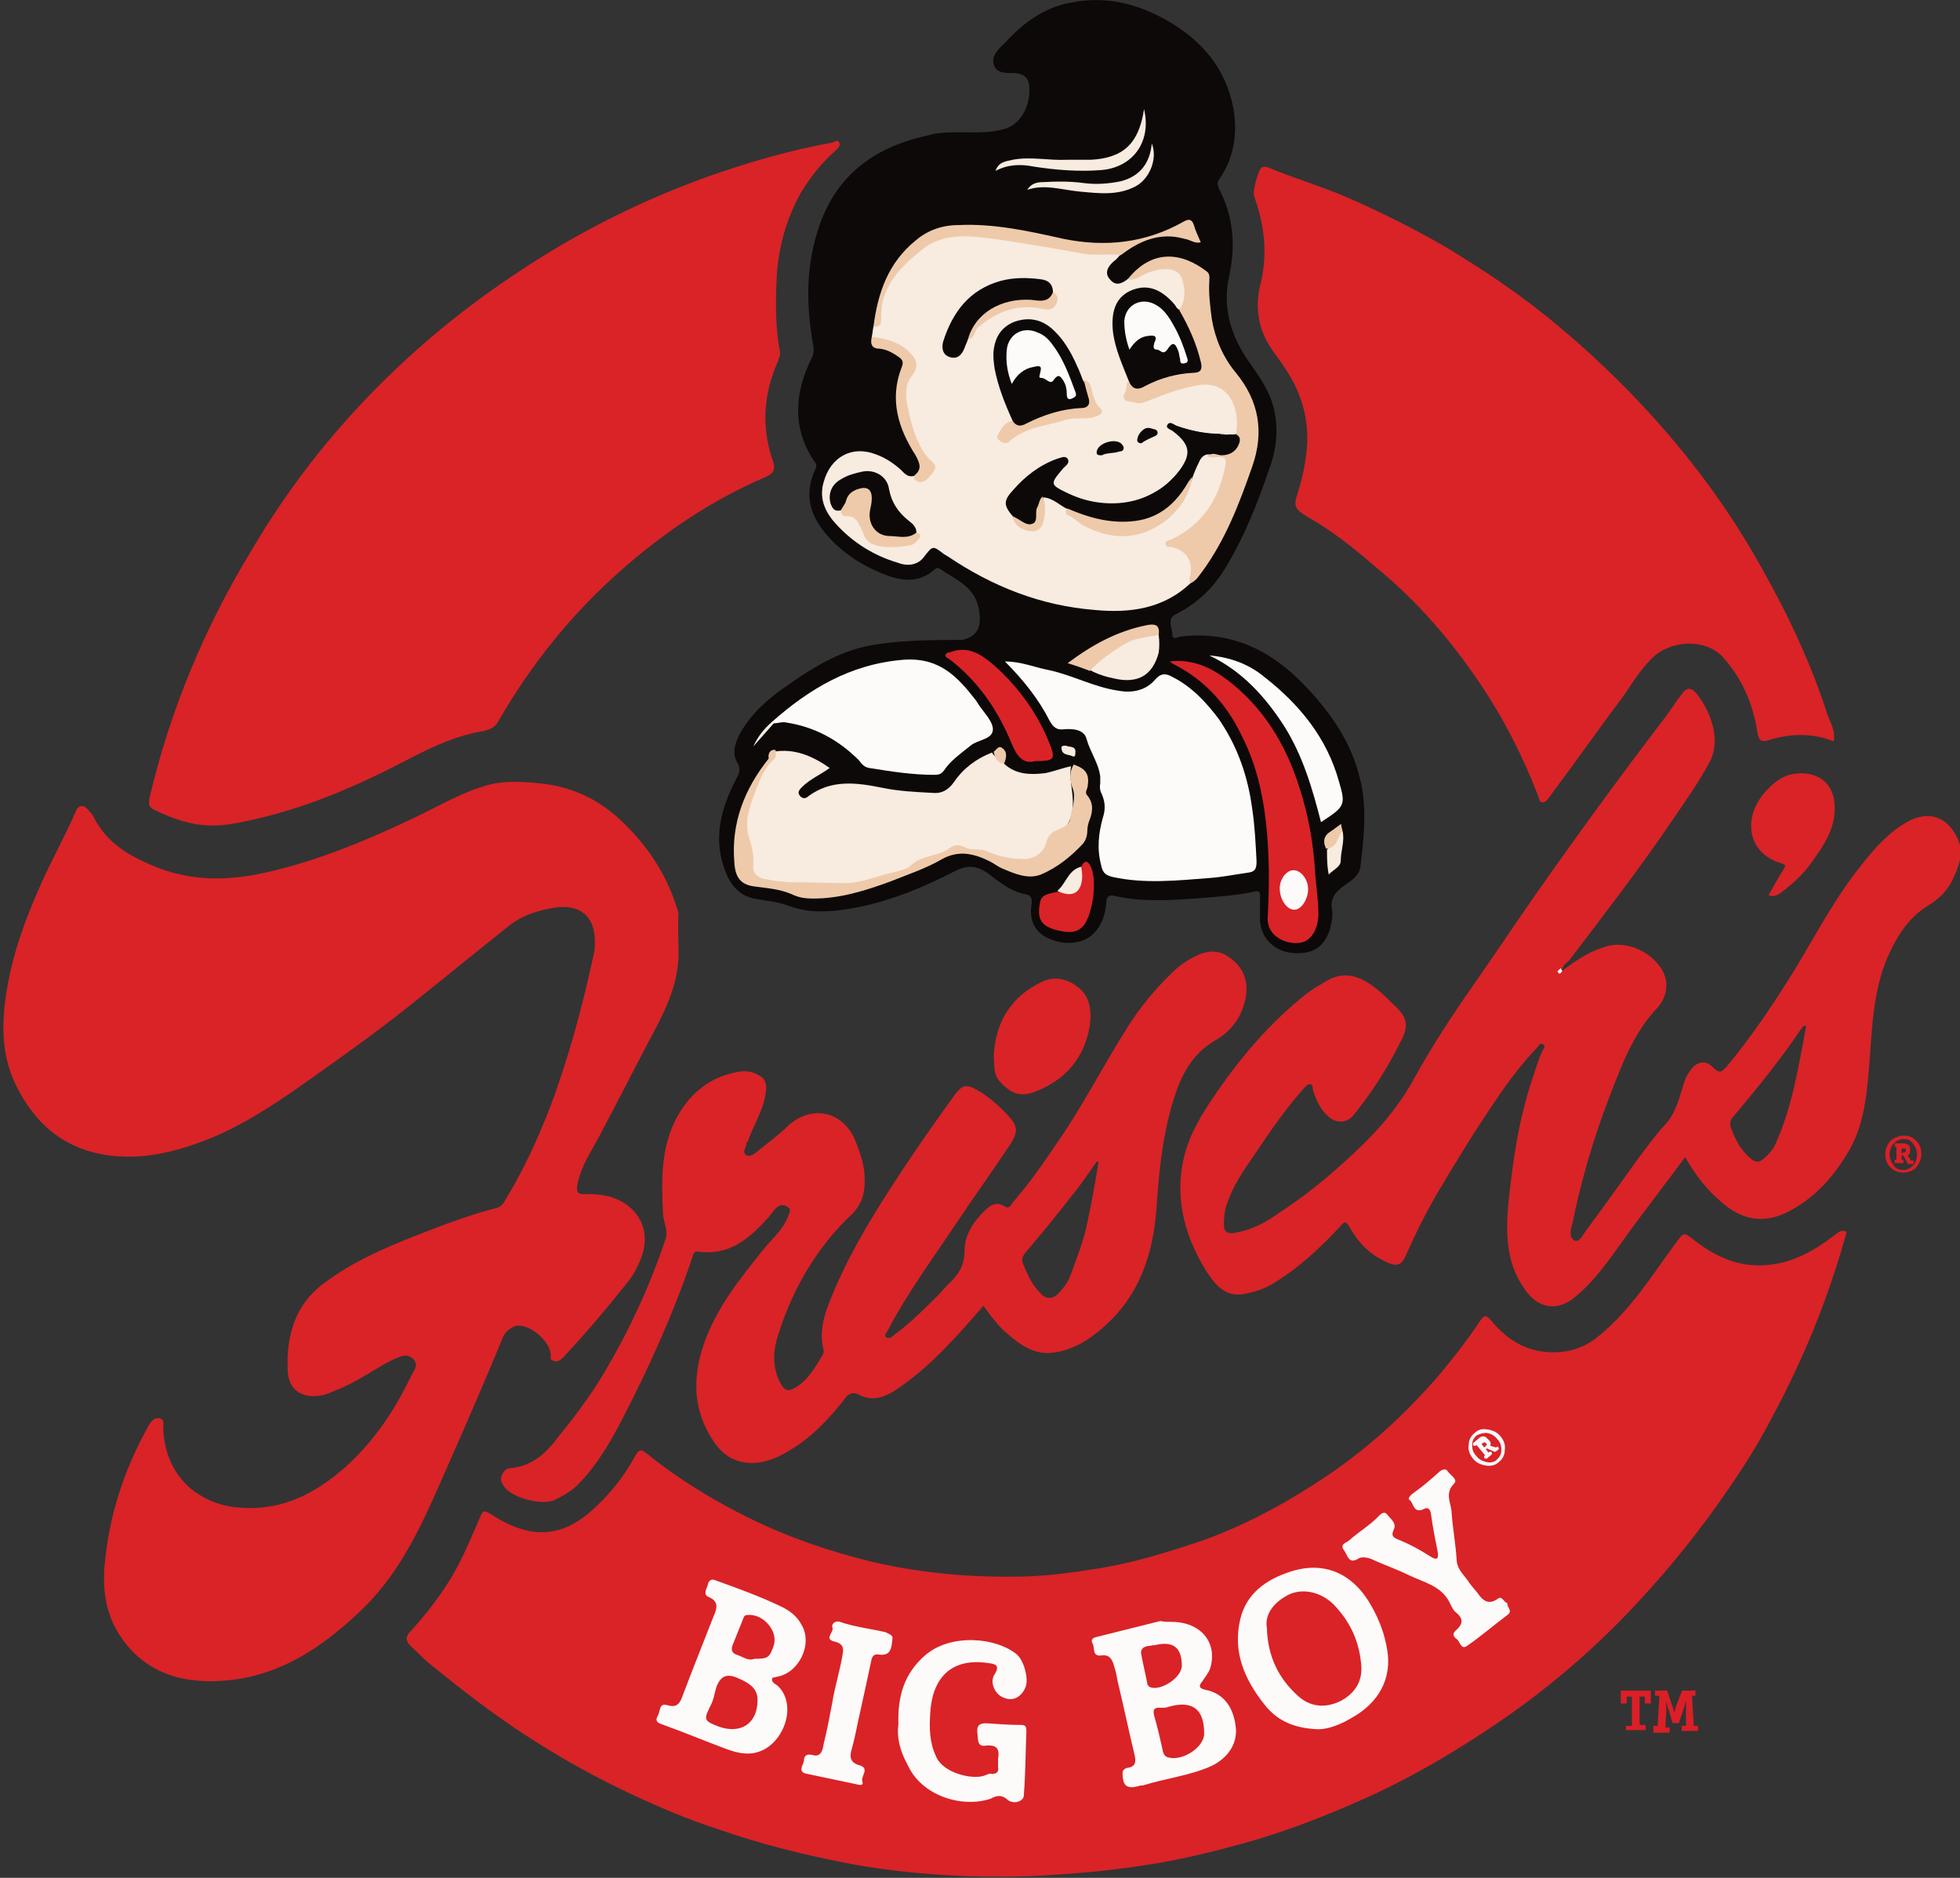
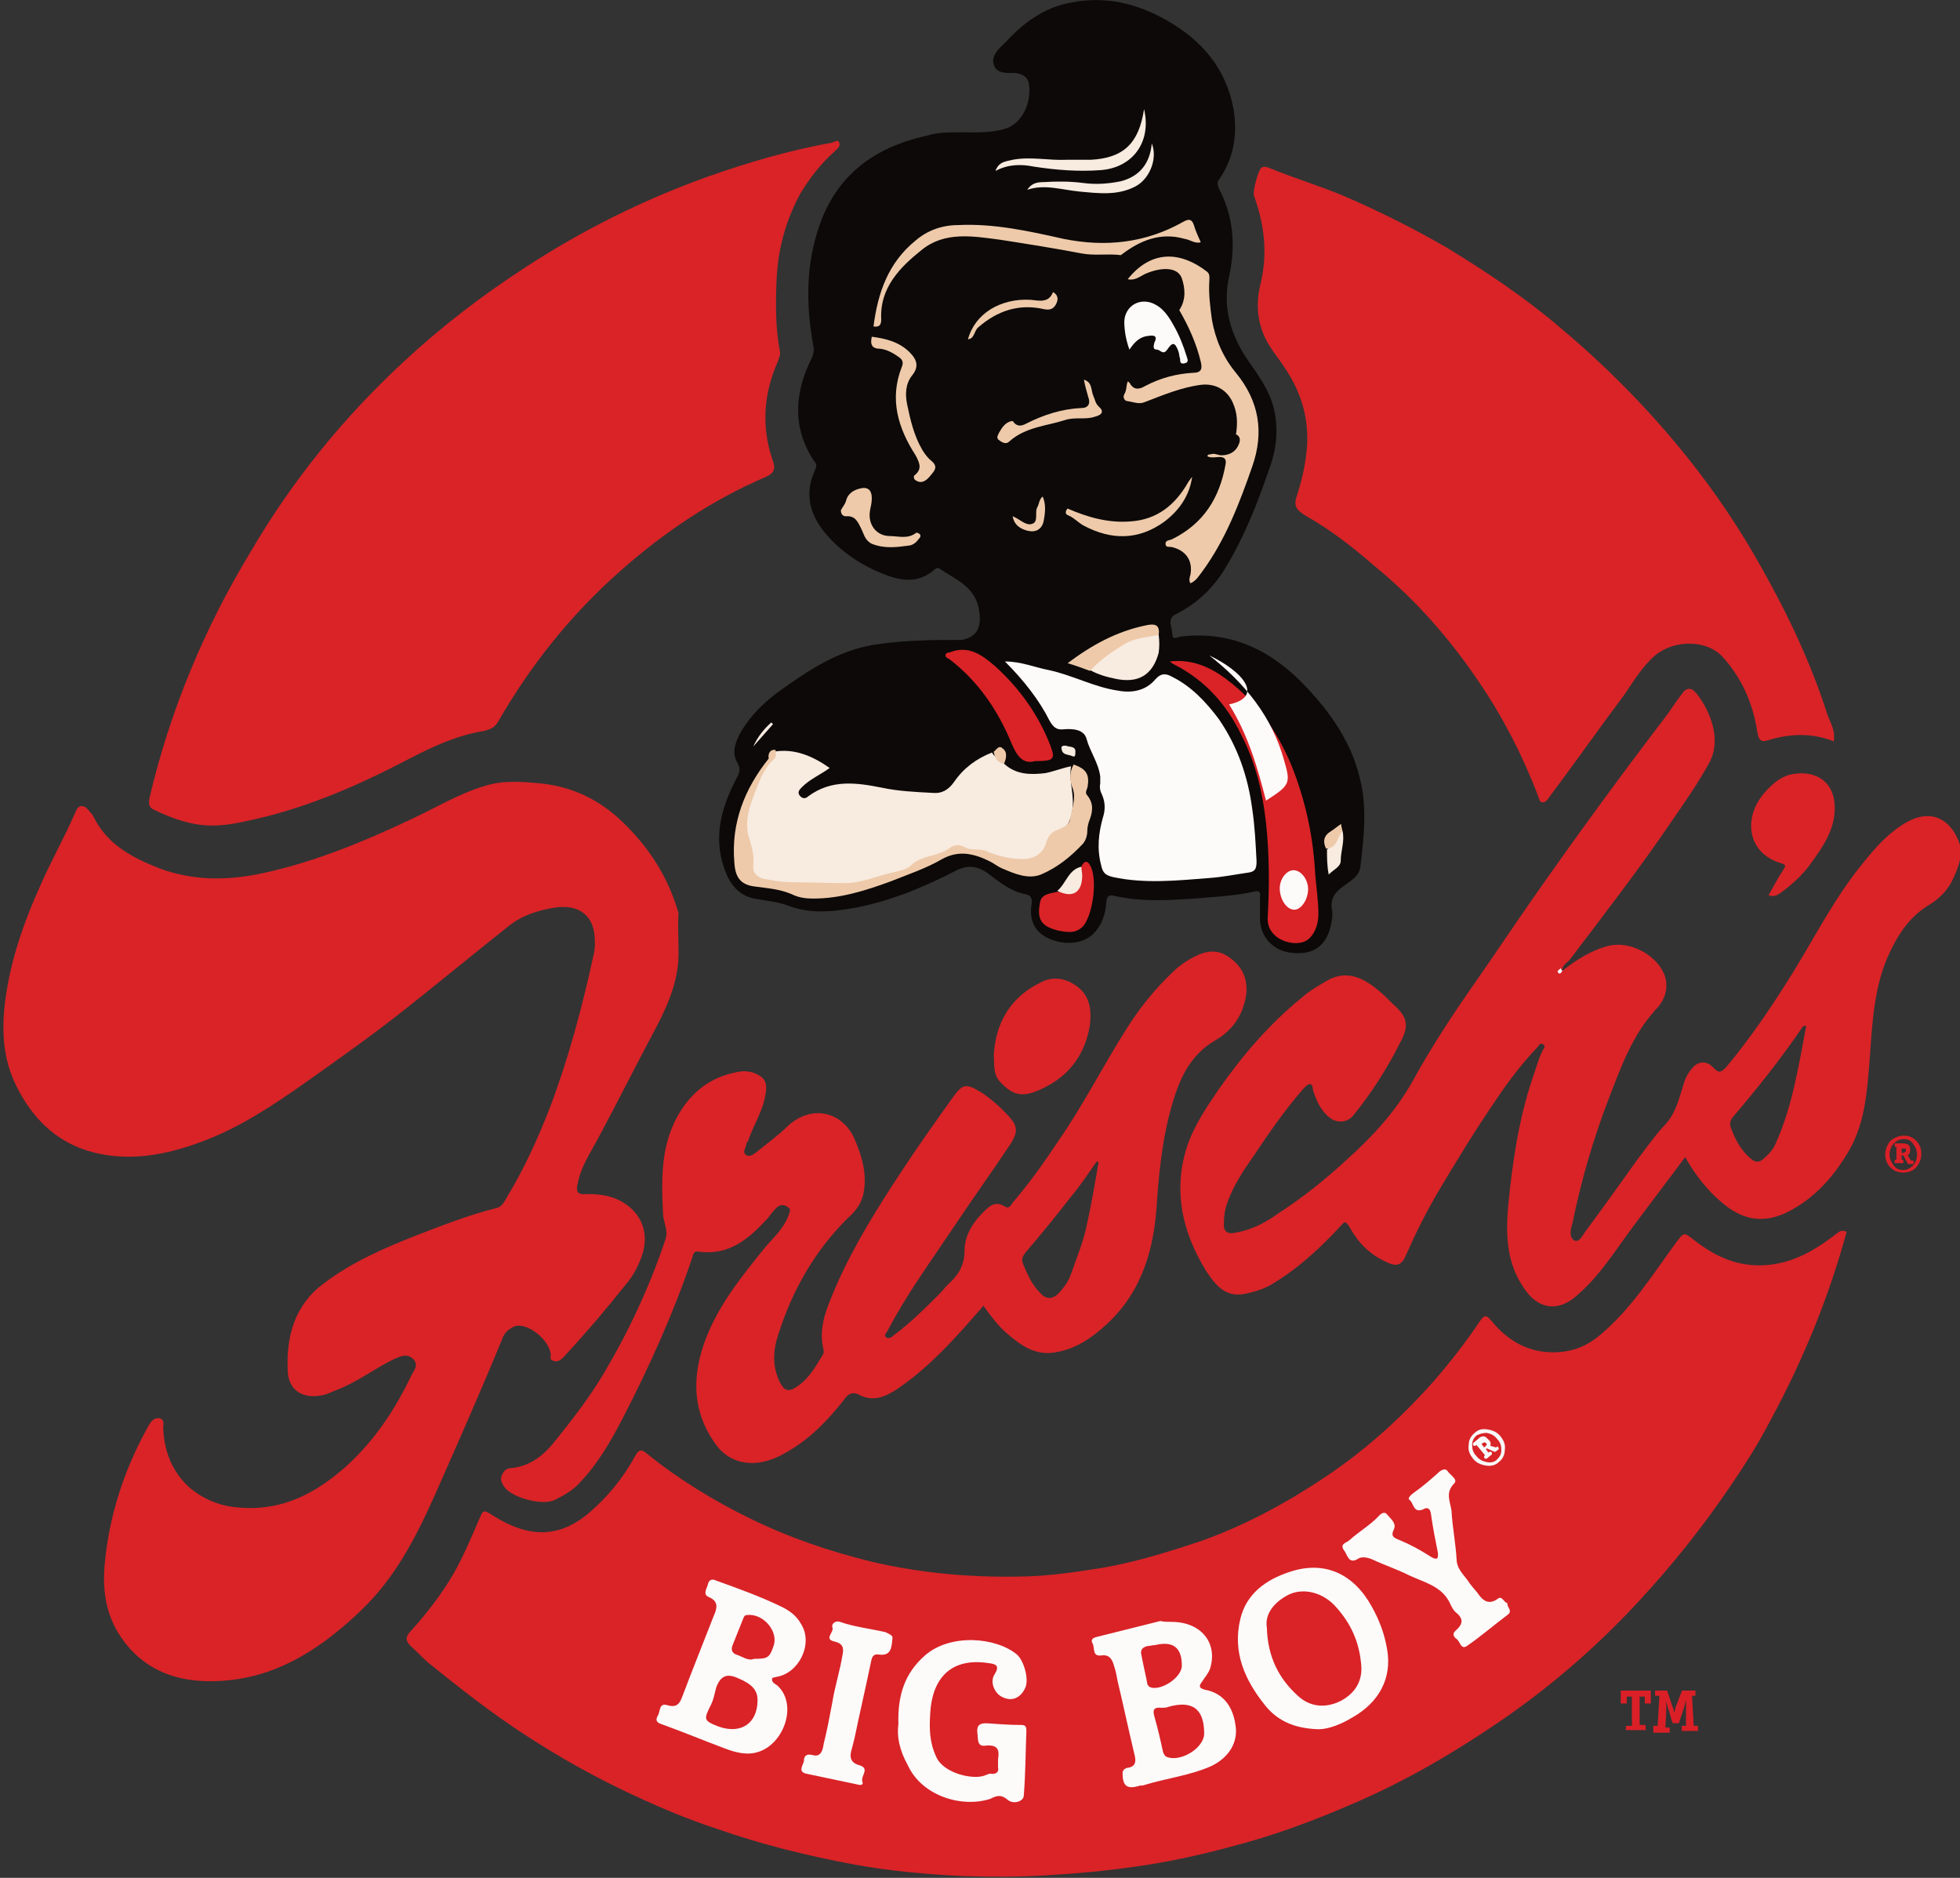
<svg xmlns="http://www.w3.org/2000/svg" version="1.1" id="Layer_1" x="0px" y="0px" width="228.2px" height="218.6px" viewBox="0 0 228.2 218.6" enable-background="new 0 0 228.2 218.6" xml:space="preserve">
  <rect x="0" y="0" width="228.2" height="218.6" fill="#333333" stroke="none" />
  <path fill-rule="evenodd" clip-rule="evenodd" fill="#D92327" d="M215,143.4c-2.1,7.7-5.1,15-8.9,22c-1.4,2.7-3,5.2-4.7,7.7  c-3.2,4.7-6.7,9.1-10.6,13.3c-4.8,5.2-10.1,9.8-15.9,13.8c-5.4,3.7-11,7-17,9.6c-4.8,2.1-9.6,3.9-14.7,5.2c-3.7,1-7.4,1.8-11.1,2.3  c-3.4,0.5-6.8,0.8-10.2,1c-3.2,0.2-6.4,0.2-9.6,0.1c-4.4-0.2-8.8-0.6-13.1-1.4c-5.3-1-10.6-2.3-15.7-4.1c-3.4-1.1-6.7-2.5-9.9-4  c-4.3-2-8.4-4.3-12.4-6.9c-4-2.6-7.7-5.5-11.4-8.5c-0.7-0.6-1.3-1.3-2-1.9c-0.6-0.6-0.6-1.1,0-1.7c1.9-2.1,3.6-4.3,5-6.7  c1.2-2.1,2.1-4.3,3.1-6.6c0.3-0.7,0.4-0.9,1.3-0.3c2.2,1.4,4.7,2.5,7.4,1.9c1.5-0.3,2.8-1.1,4-2.1c2.2-1.9,4-4.1,5.4-6.7  c0.4-0.7,0.7-0.7,1.3-0.2c3.7,3,7.8,5.5,12.1,7.6c4.5,2.2,9.2,3.8,14.1,5c6,1.4,12.1,1.9,18.3,1.7c2.4-0.1,4.8-0.4,7.3-0.8  c4.3-0.6,8.5-1.9,12.7-3.3c5.1-1.8,9.9-4.4,14.4-7.4c4.8-3.2,9-7,12.8-11.3c1.9-2.2,3.7-4.5,5.3-6.9c0.5-0.7,0.7-0.8,1.3-0.1  c2,2.5,4.6,3.9,7.8,3.7c1.9-0.1,3.5-0.8,4.9-2c3.6-3,6.1-7,8.8-10.7c1-1.3,0.9-1.3,2.2-0.3c2.2,1.7,4.6,2.9,7.5,2.9  c3.4,0,6.2-1.5,8.9-3.6C214.1,143.4,214.4,143.1,215,143.4z" />
  <path fill-rule="evenodd" clip-rule="evenodd" fill="#D92327" d="M79,110.6c0.1,3.2-1.1,6.1-2.5,8.8c-2.3,4.3-4.5,8.7-6.8,13  c-0.9,1.7-2,3.3-2.4,5.2c-0.3,1.2-0.1,1.5,1.1,1.4c1.5,0,2.9,0.2,4.2,1c2.4,1.5,3.1,4.1,1.9,6.8c-0.4,1-1,2-1.7,2.8  c-2.3,2.9-4.7,5.7-7.2,8.4c-0.4,0.4-0.8,0.6-1.2,0.4c-0.5-0.1-0.2-0.6-0.3-0.9c-0.3-1.7-2.8-3.6-4.2-3.1c-0.7,0.3-1.2,0.8-1.4,1.4  c-2.5,6.1-5.2,12.2-7.9,18.3c-2.2,4.9-4.6,9.6-8.6,13.4c-4.4,4.2-9.3,7.5-15.4,8.1c-4.9,0.5-9.5-0.6-12.5-5  c-1.8-2.6-2.2-5.6-1.9-8.6c0.5-5.5,2.2-10.7,4.8-15.5c0.1-0.2,0.3-0.5,0.4-0.7c0.3-0.5,0.7-0.8,1.2-0.7c0.6,0.2,0.4,0.7,0.4,1.1  c0.1,2.7,1,5.1,3.1,7c1.7,1.4,3.7,2.2,5.9,2.3c4.9,0.4,8.8-1.7,12.3-4.8c3.3-3,5.7-6.6,7.6-10.6c0.3-0.6,0.9-1.2,0.2-1.9  c-0.7-0.7-1.5-0.3-2.2,0c-2.3,1.1-4.3,2.7-6.7,3.6c-0.5,0.2-1.1,0.5-1.6,0.6c-2.3,0.5-4-0.5-4.1-2.8c-0.2-4,0.8-7.7,4.2-10.2  c3.3-2.5,7-4.1,10.8-5.6c3.1-1.2,6.2-2.4,9.4-3.2c0.6-0.2,0.8-0.7,1.1-1.2c2-3.3,3.6-6.8,5-10.4c2.2-5.8,3.8-11.8,5.1-17.8  c0.2-0.8,0.2-1.7,0.1-2.5c-0.3-2.2-1.8-3.3-4.2-3.1c-2.2,0.3-4.2,0.9-5.9,2.3c-3.9,3.1-7.8,6.3-11.7,9.4c-3.9,3.1-8,6-12.1,8.9  c-3.7,2.6-7.5,5.1-11.8,6.7c-3.5,1.3-7.1,2.1-10.8,1.6c-5.3-0.7-8.8-3.8-11-8.5c-1.6-3.5-1.5-7.2-0.9-10.8c0.7-4.2,2.1-8.1,3.8-11.9  c1.3-3,2.9-5.8,4.2-8.8c0.3-0.8,0.9-0.9,1.5-0.2c0.2,0.3,0.5,0.5,0.6,0.8c1.6,3.2,4.4,4.7,7.7,6c4.1,1.5,8.1,1.4,12.2,0.5  c5.9-1.3,11.5-3.6,17-6.2c2.8-1.3,5.6-3,8.6-3.9c2.2-0.7,4.4-0.5,6.6-0.3c3.7,0.4,6.8,1.9,9.5,4.5c3.1,3,5.3,6.4,6.5,10.6  C78.9,107.7,79,109.1,79,110.6z" />
  <path fill-rule="evenodd" clip-rule="evenodd" fill="#D92327" d="M24.7,96.1c-2.4,0-4.6-0.8-6.7-1.8c-0.7-0.3-0.7-0.7-0.6-1.4  c2.4-10.2,6.4-19.8,11.8-28.7C34,56,39.9,48.7,46.9,42.2c4.4-4.1,9.2-7.8,14.3-11.1c6.6-4.3,13.6-7.8,21.1-10.5  c4.8-1.7,9.6-3.1,14.6-4c0.3-0.1,0.7-0.4,0.8,0c0.2,0.4-0.2,0.7-0.5,1c-1.6,1.4-2.9,3.1-4,4.9c-1.8,3.3-2.7,6.8-2.8,10.5  c-0.1,2.6-0.1,5.3,0.4,7.9c0.1,0.4-0.1,0.7-0.2,1.1c-1.7,3.8-2,7.7-0.6,11.7c0.3,0.9,0.1,1.4-0.8,1.8c-6.3,2.7-11.8,6.4-16.9,10.9  C66.5,71.5,61.8,77.4,58,84c-0.4,0.7-0.9,0.9-1.7,1.1c-3.1,0.5-5.9,1.8-8.6,3.2c-6.1,3.2-12.3,5.9-19.1,7.3  C27.3,95.9,26,96.1,24.7,96.1z" />
  <path fill-rule="evenodd" clip-rule="evenodd" fill="#D92327" d="M213.5,86.3c-2.5-1-5-0.9-7.4-0.2c-0.9,0.3-1.3,0.3-1.5-0.9  c-0.5-3.3-1.8-6.3-4.1-8.8c-1.8-1.9-5.5-2-7.8-0.1c-1.5,1.3-2.5,3-3.6,4.6c-3,4-5.8,8-8.8,12c-0.2,0.3-0.4,0.5-0.7,0.5  c-0.4,0-0.4-0.5-0.5-0.7c-1.8-4.7-4.1-9.2-6.9-13.3c-3.3-4.9-7.2-9.4-11.8-13.2c-2.2-1.9-4.5-3.8-7.1-5.4c-0.6-0.4-1.3-0.7-1.9-1.2  c-0.5-0.4-0.7-0.8-0.5-1.6c0.7-2.1,1.2-4.3,1.3-6.5c0.1-3.3-0.9-6.2-2.7-8.8c-0.5-0.8-1.1-1.5-1.6-2.3c-1.5-2.3-1.8-4.9-1.1-7.5  c0.8-3.5,0.4-6.8-0.8-10.1c-0.2-0.4,0.5-3.1,0.9-3.3c0.4-0.2,0.7,0,1,0.1c2.7,1.1,5.6,2,8.3,3.1c4.2,1.8,8.2,3.8,12.2,6.1  c4.6,2.8,9.1,5.8,13.2,9.3c5.5,4.6,10.5,9.7,14.9,15.2c3.2,4,6.1,8.3,8.6,12.8c3.1,5.5,5.8,11.2,7.7,17.2  C213.2,84.3,213.7,85.1,213.5,86.3z" />
  <path fill-rule="evenodd" clip-rule="evenodd" fill="#0C0908" d="M112.1,15.4c1.5,0,3.2,0.1,4.9-0.4c2.3-0.7,3.1-3.5,2.8-5.2  c-0.1-0.8-0.7-1.2-1.6-1.3c-1,0-2.2,0.1-2.5-1c-0.3-0.9,0.5-1.8,1.2-2.4c2.1-2.3,4.5-4.2,7.8-4.8c4-0.8,7.7,0.1,11.2,2.1  c4,2.3,6.8,5.5,7.7,10.2c0.5,2.9,0.1,5.7-1.6,8.2c-0.3,0.4-0.3,0.6-0.1,1.1c1.7,3.3,2,6.6,1.2,10.3c-0.8,3.6,0.2,6.9,2.3,9.9  c1.2,1.7,2.4,3.4,2.9,5.4c0.6,2.5,0.3,5-0.6,7.3c-1.3,3.8-2.8,7.6-4.9,11.1c-1.4,2.4-3.3,4.3-5.9,5.6c-1.1,0.5-0.4,1.6-0.4,2.4  c0,0.7,0.7,0.2,1,0.2c6-0.7,10.7,1.7,14.7,6c2.8,3,5.1,6.3,6.1,10.4c0.9,3.4,0.5,6.9,0.1,10.3c-0.1,1.2-1.1,1.7-1.9,2.3  c-1,0.7-1.7,1.5-1.4,2.9c0.1,0.7-0.1,1.6-0.3,2.3c-0.7,2.1-2.2,2.9-4.6,2.6c-2-0.3-3.4-1.8-3.5-3.8c0-0.9,0-1.7,0-2.6  c0.1-0.6-0.1-0.9-0.7-0.7c-2.3,0.5-4.6,0.6-6.9,0.8c-3.1,0.2-6.2,0.4-9.3-0.3c-0.7-0.2-1,0.1-1,0.8c-0.1,1.3-0.5,2.6-1.5,3.6  c-1.2,1.2-3.4,1.4-5.3,0.5c-1.5-0.7-2.2-2.1-1.9-3.9c0.1-0.6,0-1.1-0.7-1.2c-1.6-0.3-2.9-1.3-4.2-2.3c-1.3-1-2.5-1.2-4-0.4  c-3.9,2-8,3.7-12.4,4.4c-2.4,0.4-4.8,0.5-7.1-0.4c-1.1-0.4-2.2-0.5-3.3-0.7c-1.8-0.2-3-1.1-3.8-2.9c-1.7-4-0.7-7.6,1.1-11.1  c0.4-0.7,0.6-1.2,0.1-2c-0.6-1.1-0.2-2.2,0.3-3.2c1.2-2.2,3-3.9,5-5.3c3.2-2.3,6.5-4.4,10.4-5.1c3-0.5,6.1-0.6,9.2-0.6  c0.4,0,0.9,0,1.3,0c1.8-0.4,2.3-1.5,2-3.4c-0.4-2.8-2.7-3.6-4.6-4.9c-0.3-0.2-0.4,0-0.6,0.1c-1.9,1.7-4,1.3-6,0.5  c-2.5-1-4.8-2.5-6.6-4.6c-1.9-2.2-2.6-4.7-1.3-7.5c0.2-0.4,0.2-0.7-0.1-1c-2.6-3.9-2.3-8-0.3-12c0.2-0.5,0.3-0.8,0.2-1.4  c-0.8-4.4-0.9-8.8,0.4-13.1c1.9-6.5,6.4-10,12.8-11.4C109.1,15.4,110.5,15.4,112.1,15.4z" />
  <path fill-rule="evenodd" clip-rule="evenodd" fill="#D92327" d="M115.7,122.9c0.2-3.9,2-6.9,5.6-8.6c1.4-0.7,2.9-0.4,4.2,0.6  c1.4,1.1,1.6,2.7,1.4,4.4c-0.5,3.2-2.2,5.7-5.1,7.2c-2.5,1.3-3.7,1.2-5.3-0.5C115.6,125.1,115.8,124,115.7,122.9z" />
  <path fill-rule="evenodd" clip-rule="evenodd" fill="#D92327" d="M205.9,104.2c0.6-1,1.1-2,1.7-2.9c0.2-0.4,0.5-0.6-0.2-0.8  c-4.1-1.2-4.5-5.5-1.8-8.4c0.9-1,1.9-1.8,3.2-2c2.4-0.4,4.6,0.7,4.8,3.5c0.2,2.9-1.4,5-2.9,7.1c-0.9,1.2-2,2.2-3.2,3.1  C207.1,104.1,206.6,104.5,205.9,104.2z" />
  <path fill-rule="evenodd" clip-rule="evenodd" fill="#FDFAFA" d="M89.9,195.4c-0.1,0.4,0.3,0.6,0.6,0.8c2.4,2.2,0.8,6.7-2.1,7.7  c-1.4,0.5-2.8,0.1-4.1-0.4c-2.4-0.9-4.8-1.9-7.3-2.8c-0.6-0.2-0.7-0.5-0.4-1c0.3-0.5,0.1-1.5,1.1-1.2c1,0.3,1.4-0.1,1.7-0.9  c1.2-3.2,2.5-6.4,3.7-9.5c0.4-0.9,0.6-1.7-0.6-2.2c-0.7-0.3-0.2-1-0.1-1.4c0.1-0.5,0.4-0.8,1-0.5c2.5,0.9,5,1.8,7.3,2.9  c1.1,0.5,2,1.1,2.6,2.2c1.4,2.3-0.3,5.7-2.9,6.1C90.2,195.3,90,195.2,89.9,195.4z" />
  <path fill-rule="evenodd" clip-rule="evenodd" fill="#FDFAFA" d="M136.4,188.8c3.4,0,5.4,2.4,4.5,5.4c-0.2,0.6-0.6,1-0.9,1.5  c-0.4,0.5-0.5,0.8,0.3,1c2.2,0.4,3.4,2.1,3.6,4.6c0.1,1.8-1,3.4-2.9,4.3c-2.5,1.1-5.2,1.4-7.8,2.2c-0.2,0.1-0.4,0-0.6,0.1  c-1.4,0.4-1.9,0-1.9-1.5c0-0.3,0.2-0.5,0.5-0.6c1-0.1,1.1-0.7,0.9-1.5c-0.7-2.9-1.3-5.8-2-8.7c-0.1-0.6-0.2-1.1-0.4-1.7  c-0.2-0.7-0.5-1.3-1.4-1.2c-1.2,0.2-0.8-0.9-1.1-1.4c-0.3-0.6,0.3-0.7,0.7-0.8c2.4-0.6,4.8-1.2,7.2-1.8  C135.5,188.8,136,188.8,136.4,188.8z" />
  <path fill-rule="evenodd" clip-rule="evenodd" fill="#FDFAFA" d="M153.5,201.3c-3-0.1-4.9-1.1-6.3-2.9c-2.3-2.9-3.7-6.1-2.8-9.9  c0.7-3,3-4.6,5.7-5.5c4.1-1.4,7.5,0.2,9.6,4c0.9,1.6,1.5,3.2,1.8,5c0.6,3.4-1,6.2-4,7.9C156.2,200.7,154.7,201.3,153.5,201.3z" />
  <path fill-rule="evenodd" clip-rule="evenodd" fill="#FDFAFA" d="M104.6,200.7c-0.1-3.3,0.7-5.9,3.1-8c3-2.6,8.3-2.1,10.7-0.1  c0.8,0.7,1.4,2.8,1,3.8c-0.5,1.2-1.5,1.7-2.6,1.2c-1-0.4-1.6-1.8-1-2.7c0.7-1.1,0-1.2-0.7-1.3c-4.6-0.7-6.6,2-6.8,5.9  c-0.1,1.7-0.1,3.3,0.7,5c0.8,1.9,4.2,2.7,5.6,2.2c0.3-0.1,0.6-0.3,0.9-0.2c0.6,0,0.8-0.3,0.7-0.8c0-0.3,0-0.6,0-0.9  c0.2-1.2-0.1-1.7-1.4-1.6c-1.1,0.2-0.9-0.8-1-1.4c-0.1-0.8,0.1-1.2,1-1.2c1.4,0.1,2.8,0.2,4.1,0.2c0.5,0,0.6,0.2,0.6,0.7  c-0.1,2.5-0.1,5-0.3,7.5c0,0.7-1.2,1.1-1.9,0.5c-0.8-0.7-1.4-0.4-2-0.1c-3.4,1.1-8-0.4-9.6-3.9C104.7,203.7,104.4,202.1,104.6,200.7  z" />
  <path fill-rule="evenodd" clip-rule="evenodd" fill="#FDFAFA" d="M167.4,180.7c-0.3-1.5-0.6-3-0.8-4.5c-0.1-0.6-0.4-0.8-0.9-0.5  c-1.2,0.5-1.1-0.8-1.6-1.1c-0.3-0.2,0.3-0.7,0.6-0.9c1-0.7,1.9-1.5,2.8-2.3c0.3-0.3,0.8-0.5,1-0.2c0.3,0.5,1.3,1,0.8,1.5  c-1.1,1.1-0.4,2.2-0.3,3.2c0.1,1.9,0.5,3.8,0.6,5.8c0.1,1,0.8,1.6,1.3,2.3c0.3,0.5,0.7,0.9,1.1,1.4c0.6,0.9,1.3,1.5,2.4,0.7  c0.5-0.4,0.7,0.5,1.1,0.5c-0.1,0.5,0.7,0.9,0,1.4c-1.6,1.2-3.1,2.5-4.7,3.6c-0.7,0.5-0.8-0.5-1.2-0.8c-0.3-0.2-0.6-0.6-0.1-1  c0.9-0.8,0.9-1.4-0.1-2.2c-0.3-0.3-0.5-0.8-0.7-1.2c-1-1.8-2.9-2.2-4.6-3c-1.4-0.7-2.9-1.2-4.4-1.9c-0.5-0.2-1.1-0.3-1.5-0.1  c-1.2,0.8-1.3-0.4-1.7-0.9c-0.6-0.8,0.3-0.9,0.6-1.2c1.1-1,2.5-1.8,3.5-2.9c0.2-0.2,0.6-0.5,0.9-0.1c0.4,0.5,1.1,1,0.8,1.7  c-0.4,0.8-0.1,1,0.7,1.3c1.2,0.5,2.3,1.1,3.4,1.8C167.3,181.7,167.5,181.5,167.4,180.7z" />
  <path fill-rule="evenodd" clip-rule="evenodd" fill="#FDFAFA" d="M103.9,190.8c-0.1,1.1-0.2,2-1.6,1.8c-0.7-0.1-0.8,0.4-0.9,0.9  c-0.6,2.9-1.3,5.9-1.9,8.8c-0.1,0.4-0.2,0.8-0.3,1.2c-0.3,0.9-0.3,1.7,0.9,2c1.2,0.4,0.1,1.2,0.3,1.9c0.2,0.5-0.4,0.4-0.7,0.3  c-1.9-0.4-3.8-0.8-5.7-1.2c-1.2-0.2-0.5-1-0.4-1.5c0-0.5,0.2-0.9,1-0.7c1,0.3,1.2-0.6,1.3-1.3c0.4-1.6,0.7-3.2,1-4.8  c0.3-1.9,0.9-3.7,1.2-5.6c0.2-0.9-0.1-1.3-0.9-1.5c-1.4-0.3,0-1.1-0.3-1.7c-0.1-0.3,0.3-0.8,0.9-0.6c1.7,0.6,3.6,0.8,5.3,1.2  C103.7,190.3,104,190.4,103.9,190.8z" />
  <path fill-rule="evenodd" clip-rule="evenodd" fill="#D92327" d="M181.9,113c1.7-1.3,3.4-2.4,5.4-2.9c3.1-0.7,6.5,1.8,6.7,4.3  c0.1,1.4-0.5,2.4-1.3,3.2c-2.7,3-4,6.7-5.4,10.3c-1.8,4.7-3.2,9.5-4.2,14.4c-0.2,0.7-0.5,1.7,0.2,2.1c0.6,0.3,1-0.7,1.4-1.2  c2-2.7,4-5.5,6-8.3c1-1.3,1.9-2.6,3-3.8c1.3-1.3,1.7-2.9,2.2-4.5c0.2-0.8,0.5-1.5,1-2.1c0.7-1,1.8-1.1,2.6-0.2  c0.7,0.7,0.9,0.5,1.5-0.1c3-3.6,5.6-7.5,8-11.4c2.5-4.1,4.7-8.4,7.8-12.2c1.5-1.9,3.1-3.7,5.2-4.9c2.7-1.5,4.9-0.5,6,2.1  c0.7,1.6,0,3.2-0.7,4.7c-0.6,1.2-1.6,2.2-2.8,2.9c-2.1,1.3-3.4,3.2-4.4,5.3c-1.9,3.9-2.1,8.2-2.4,12.4c-0.3,3.7-0.5,7.5-2.4,10.8  c-1.8,3.1-4.1,5.7-7.4,7.3c-2.8,1.3-5.2,0.7-7.4-1.2c-1.7-1.4-3.1-3.2-4.3-5.3c-2,2.7-4,5.3-6,8c-2.1,2.8-3.9,5.8-6.6,8.1  c-2.2,2-4.6,1.6-6.2-0.9c-2-2.9-2.1-6.2-1.8-9.6c0.5-5,1.2-9.9,2.8-14.7c0.4-1.1,0.7-2.3,1.2-3.3c0.1-0.2,0.4-0.5,0.1-0.7  c-0.4-0.3-0.5,0.1-0.7,0.3c-1.8,1.9-3.4,4-4.8,6.1c-2.4,3.5-4.6,7.1-6.8,10.8c-1.4,2.4-2.6,4.8-3.7,7.3c-0.5,1.2-1.1,1.4-2.3,0.8  c-2-0.9-3.3-2.3-4.3-4.1c-0.4-0.6-0.5-0.7-1-0.1c-2.4,2.6-5.1,5.1-8.2,6.9c-0.9,0.5-1.9,0.8-2.9,1c-2.3,0.5-3.5-1-4.6-2.7  c-2.7-4.4-3.8-9.1-2.3-14.1c0.8-2.6,2.3-4.8,3.8-7c2.8-4,5.9-7.6,9.7-10.7c0.9-0.8,2-1.4,3-2c2.2-1.2,4.1-0.3,5.9,1.2  c0.6,0.5,1.2,1.1,1.7,1.6c1.7,1.5,1.9,2.5,0.8,4.5c-1.5,3-3.3,5.8-5.4,8.4c-0.7,0.9-1.9,1-2.8,0.3c-1-0.8-1.5-1.9-1.9-3.1  c-0.1-0.3,0-0.8-0.4-0.8c-0.3,0-0.6,0.4-0.8,0.6c-2.1,2.4-3.9,5-5.7,7.7c-1.2,1.7-2.4,3.5-3.1,5.5c-0.3,0.8-0.4,1.6-0.4,2.4  c-0.1,1,0.5,1.3,1.3,1.1c1.9-0.3,3.6-1.2,5.1-2.3c2.8-1.8,5.4-3.9,7.9-6.2c3-2.7,5.7-5.6,7.7-9.2c2.2-4,4.7-7.8,7.3-11.5  c2.3-3.3,4.5-6.6,6.8-9.9c4.9-7,10-14,15.2-20.8c0.7-0.9,1.3-1.9,2-2.8c0.5-0.7,1-0.9,1.7-0.1c1.6,2,3,5.4,1.5,8.1  c-1.3,2.4-2.8,4.5-4.3,6.7c-3.8,5.6-7.9,10.9-12,16.3c-0.3,0.3-0.7,0.5-0.8,1C181.6,113,181.8,113,181.9,113z M209.9,119.5  c-2.5,3.7-5.3,7.2-8.2,10.6c-0.3,0.4-0.3,0.8-0.2,1.1c0.5,1.4,1.2,2.8,2.5,3.8c0.4,0.3,0.8,0.3,1.2,0c0.6-0.5,1.2-1.1,1.5-1.8  c2-4.4,2.7-9.1,3.6-13.8C210.1,119.4,209.9,119.5,209.9,119.5z" />
  <path fill-rule="evenodd" clip-rule="evenodd" fill="#FFFEFE" d="M181.9,113c-0.1,0.2-0.3,0.5-0.5,0.2c-0.2-0.2,0.2-0.3,0.3-0.5  C181.8,112.9,181.8,112.9,181.9,113z" />
-   <path fill-rule="evenodd" clip-rule="evenodd" fill="#F8EBE0" d="M101.5,39.2c0.1-0.4,0.1-0.8,0.2-1.2c0.4-0.3,0.6-0.8,0.6-1.4  c0.1-2.4,1.3-4.2,2.8-6c2.5-2.9,5.7-3.7,9.5-3.3c3.9,0.5,7.8,1.3,11.7,1.8c1,0.1,2,0.1,2.9,0.1c0.5,0,1-0.1,1.3,0.4  c-0.3,0.3-0.5,0.6-0.8,0.8c-0.7,0.6-1.2,1.4-0.4,2.2c0.7,0.8,1.5,0.3,2.1-0.2c1.3-0.6,2.6-1.5,4.2-1.5c1,0,2,0.2,2.3,1.2  c0.4,1.3,0.6,2.7-0.3,3.9c-0.6,0.2-0.8-0.3-1.2-0.6c-0.7-0.7-1.6-1.4-2.6-1.5c-2.4-0.2-4.2,1.7-3.9,4.2c0.2,1.7,0.6,3.3,1.4,4.9  c0.2,0.4,0.4,0.8,0.4,1.2c0,0.3,0,0.6,0,0.8c-0.2,1.2,0.2,1.6,1.4,1.3c0.6-0.1,1.2-0.3,1.8-0.6c1.6-0.7,3.3-1.2,5.1-1.5  c1.3-0.2,2.3,0.2,3.2,1.1c1.3,1.2,1.6,3.5,0.9,5.1c-0.4,0.3-0.8,0.2-1.3,0.2c-0.2,0-0.5-0.1-0.7-0.1c-1.9,0-3.7-0.4-5.4-1  c-0.1,0.1,0,0.1,0,0.2c2.2,1.9,2.2,3.3,0.3,5.5c-3.7,4.3-9.6,4.1-13.8,1.7c-1.1-0.6-1.1-1-0.3-2c0.3-0.4,1.1-0.9,0.7-1.3  c-0.4-0.4-1.1,0.1-1.6,0.4c-1.4,0.7-2.5,1.6-3.5,2.7c-1.2,1.3-1.3,1.7-0.3,3.2c0.2,0.6,0.6,0.9,1.1,1.2c1.1,0.6,2.1,0.1,2.2-1.2  c0.1-0.8,0-1.5-0.1-2.3c0.1-0.4,0.4-0.4,0.6-0.2c0.8,0.5,1.8,0.8,2.4,1.6c0.3,1.1,1.3,1.4,2.1,1.9c3.6,2,7.4,1.3,10.1-1.7  c0.9-1,1.7-2.3,1.9-3.8c0.2-0.8,0.6-1.5,1-2.2c0.3-0.5,0.7-0.9,1.3-0.7c0.2,0.5,0.6,0.3,0.9,0.3c1.2,0,1.5,0.3,1.2,1.5  c-0.6,3.7-2.7,6.5-6,8.4c-0.2,0.1-0.5,0.1-0.5,0.4c2.8,1.5,3.1,2.1,2.3,4.7c-3.2,3.1-7.2,3.6-11.3,3.2c-6.2-0.5-11.8-2.7-17-6.2  c-0.2-0.1-0.3-0.2-0.5-0.3c-1.3-1-1.3-1-2.3,0.3c-0.8,1.1-2.1,1.1-3.1,0.7c-3-0.9-5.6-2.6-7.6-5c-1-1.3-1.5-2.7-1-4.4  c0.8-2.9,3.3-4.3,6.1-3.2c1.1,0.4,2,1,2.9,1.8c0.4,0.4,0.8,0.9,1.5,0.7c0.7,0.4,1.3,0.3,1.8-0.4c0.5-0.7,0-1.1-0.4-1.6  c-1.8-2.2-2.4-4.9-2.7-7.7c-0.1-0.6,0.1-1.2,0.4-1.7c1.3-1.6,0.8-2.7-1.5-3.9c-0.6-0.3-1.3-0.6-2-0.6  C101.9,39.6,101.6,39.5,101.5,39.2z" />
  <path fill-rule="evenodd" clip-rule="evenodd" fill="#FDFAFA" d="M117,77c1.9,0,3.5,0.7,5.1,1c2.8,0.6,5.3,2,8.1,2.4  c1.6,0.3,3.2,0,4.3-1.3c0.7-0.8,1.3-0.7,2-0.3c2.2,1.1,3.9,2.9,5.4,4.9c2.2,3.2,3.4,6.7,3.9,10.5c0.3,2,0.4,4.1,0.5,6.1  c0,1-0.3,1.2-1.1,1.3c-1.4,0.2-2.9,0.5-4.3,0.6c-3.8,0.3-7.6,0.7-11.3-0.1c-0.8-0.2-1.2-0.4-1.4-1.4c-0.5-1.9-0.3-3.7,0.2-5.5  c0.3-0.9,0.3-1.8-0.1-2.7c-0.2-0.4-0.3-0.8-0.2-1.3c0-0.3,0-0.6,0-0.8c-0.2-1.6-1.2-2.9-1.6-4.4c-0.3-1.1-1.6-1.2-2.7-1.1  c-0.8,0.1-1.2-0.3-1.6-1C121,81.5,119.2,79.2,117,77z" />
  <path fill-rule="evenodd" clip-rule="evenodd" fill="#F8EBE0" d="M116.9,88.9c1.4,1.3,3.1,1.3,4.8,1.1c1-0.2,2-0.6,3-0.8  c-0.3,1.8,0.5,3.5,0.1,5.4c-0.2,1-0.6,1.8-1.5,2.3c-0.8,0.4-1.3,1-1.6,1.8c-0.6,1.3-1.6,2-3,1.9c-0.9-0.1-1.8-0.1-2.7-0.4  c-1.5-0.6-3-0.7-4.5-1.1c-0.3-0.1-0.6-0.1-0.8,0.1c-1.2,0.5-2.5,0.8-3.6,1.4c-1.6,0.9-3.4,1.3-5.1,2c-2.2,0.9-4.4,0.8-6.7,0.8  c-1.9,0-3.8-0.1-5.7-0.4c-1.9-0.2-2.5-0.9-2.4-2.8c0-0.7-0.1-1.4-0.4-2.1c-0.7-2.1-0.1-4.1,0.7-6c0.7-1.7,1.6-3.1,2.6-4.6  c2.4-0.4,4.5,0.5,6.5,1.9c-1.1,0.8-2.3,1.3-3.2,2.2c-0.3,0.3-0.6,0.6-0.3,1c0.3,0.4,0.7,0.4,1,0.1c2.7-2,5.6-1.6,8.6-1  c1.9,0.4,3.9,0.5,5.9,0.6c1,0.1,1.8-0.3,2.5-1.3c1.1-1.6,2.6-2.7,4.4-3.4C115.8,88.2,116.5,88.4,116.9,88.9z" />
-   <path fill-rule="evenodd" clip-rule="evenodd" fill="#FDFAFA" d="M89.8,84.1c4.4-3.9,9.2-6.8,15.4-7.3c4.2-0.3,6.3,2,8.4,4.7  c0.1,0.1,0.1,0.2,0.2,0.3c0.6,1,1.8,2.1,1.8,3.1c0,1.2-1.8,1.2-2.6,1.9c-1.1,0.9-2.3,1.7-3.1,2.9c-0.3,0.4-0.6,0.5-1.1,0.5  c-2.6,0-5.1-0.4-7.6-0.8c-0.6-0.1-0.9-0.5-1.2-0.9c-2.4-2.4-5.2-3.9-8.5-4.4c-0.5-0.1-0.9,0.1-1.4,0.1  C89.9,84.4,89.8,84.3,89.8,84.1z" />
  <path fill-rule="evenodd" clip-rule="evenodd" fill="#EECAAA" d="M137.3,36.1c0.8-1.2,0.7-2.5,0.3-3.7c-0.5-1.4-2.5-1.3-4.3-0.5  c-0.6,0.3-1.2,0.8-2,0.6c2.8-3.5,6.2-3.2,9.2-0.9c0.4,0.3,0.3,0.7,0.3,1.1c-0.1,1.5,0.1,3,0.3,4.5c0.4,2.3,1.3,4.4,2.8,6.2  c2.7,3.3,3.3,6.9,1.9,10.9c-1.5,4.3-3.1,8.5-5.8,12.2c-0.4,0.5-0.7,1.1-1.4,1.4c-0.2-0.3-0.1-0.7,0-1c0.3-1.6-0.5-2.8-2.1-3.2  c-0.3-0.1-0.8,0.1-0.8-0.4c0-0.4,0.4-0.4,0.7-0.5c3.7-1.8,5.6-4.8,6.3-8.8c0.1-0.6-0.2-0.8-0.7-0.8c-0.4,0-0.8,0.1-1.2,0  c-0.5-0.1,0-0.3,0-0.4c0.3-0.3,0.6-0.2,1-0.2c1.6,0.1,2-0.4,2.1-2c0.2-1.3,0.2-2.5-0.4-3.8c-0.7-1.5-2.1-2.2-3.7-2  c-2.3,0.3-4.4,1.2-6.5,2c-0.7,0.3-1.3,0-2-0.1c-0.4,0-0.6-0.5-0.4-0.8c0.3-0.5,0.2-1,0.4-1.5c0.8,0.6,1.6,0.4,2.5,0  c1.5-0.7,3.1-1.1,4.7-1.2c1-0.1,1.1-0.5,0.9-1.4c-0.5-1.5-1-2.9-1.7-4.3C137.5,37.1,137.2,36.7,137.3,36.1z" />
  <path fill-rule="evenodd" clip-rule="evenodd" fill="#D92327" d="M136.2,77c2.5-0.3,4.6,0.6,6.5,2c4.3,3.2,7,7.6,8.6,12.7  c1,3.1,1.6,6.3,1.8,9.6c0.1,1.7,0.4,3.4,0.4,5.1c0,1.5-0.7,3-1.9,3.3c-1.6,0.4-4.2-0.6-4-3c0.2-3.6,0.2-7.2-0.2-10.9  c-0.4-3.6-1.2-7-2.9-10.3c-1.7-3.5-4.2-6.3-7.7-8.1C136.6,77.3,136.4,77.2,136.2,77z" />
  <path fill-rule="evenodd" clip-rule="evenodd" fill="#EECAAA" d="M90.3,87.3c0,0.4,0.1,0.8-0.1,1c-1.3,1.1-1.8,2.7-2.4,4.2  c-0.6,1.6-1.2,3.4-0.5,5.3c0.3,1,0.5,1.9,0.4,3c-0.1,0.7,0.4,1.3,1.2,1.5c1.1,0.2,2.2,0.4,3.3,0.4c2.1,0,4.1,0.1,6.2,0.1  c1.9,0,3.6-0.8,5.4-1.2c0.7-0.2,1.7-0.3,2.3-0.9c1.3-1.2,3.2-1,4.5-2c0.5-0.4,1.1-0.4,1.7-0.1c0.8,0.5,1.8,0.1,2.6,0.5  c1.4,0.6,2.8,0.9,4.3,0.9c1.2,0,2.3-0.7,2.6-1.9c0.2-0.7,0.5-1.1,1.1-1.4c0.7-0.3,1.6-0.6,1.7-1.4c0.2-1.1,0.7-2.4,0.3-3.5  c-0.4-1-0.4-1.9,0.1-2.8c1.5,0.5,1.9,1.2,1.6,2.7c-0.1,0.3-0.3,0.6,0,0.9c0.8,1,0.6,2,0.2,3c-0.1,0.3-0.2,0.7-0.2,1  c0,0.5-0.1,1.1-0.5,1.6c-1.4,1.5-3,2.8-4.9,3.6c-1.5,0.6-3.1-0.1-4.5-0.7c-0.5-0.2-1-0.6-1.4-0.8c-1.8-0.9-3.6-1.4-5.6-0.3  c-1.9,1.1-4,1.8-6,2.6c-3,1.1-5.9,2-9,2c-0.9,0-1.7-0.1-2.5-0.5c-1.4-0.6-2.8-0.7-4.3-0.9c-1.7-0.2-2.3-1.1-2.4-2.8  c-0.4-4.6,1.2-8.6,4-12.1C89.4,87.8,89.6,87.2,90.3,87.3z" />
-   <path fill-rule="evenodd" clip-rule="evenodd" fill="#FDFAFA" d="M140.8,76.3c2.4,0.2,4.6,1,6.4,2.5c4.1,3.2,7.3,7.1,8.7,12.2  c0.8,2.7,0.7,2.9-2.1,4.7c-1-3.9-2.1-7.7-4.3-11.2C147.3,81.1,144.6,78.1,140.8,76.3z" />
+   <path fill-rule="evenodd" clip-rule="evenodd" fill="#FDFAFA" d="M140.8,76.3c4.1,3.2,7.3,7.1,8.7,12.2  c0.8,2.7,0.7,2.9-2.1,4.7c-1-3.9-2.1-7.7-4.3-11.2C147.3,81.1,144.6,78.1,140.8,76.3z" />
  <path fill-rule="evenodd" clip-rule="evenodd" fill="#EECAAA" d="M130.5,29.7c-1.5-0.2-3,0.1-4.6-0.2c-3.1-0.6-6.3-1.1-9.5-1.6  c-3.1-0.4-6.4-1-9.1,1.2c-2.5,2-4.9,4.4-4.7,8.1c0,0.7-0.3,0.9-0.9,0.8c0.5-3.9,1.7-7.4,4.9-10c1.4-1.2,3.1-1.8,5-1.8  c4.1-0.2,8.2,0.7,12.2,1.6c4.9,1,9.6,0.5,14-2c0.7-0.4,1-0.2,1.2,0.4c0.2,0.7,0.5,1.3,0.8,2l0,0c-0.7,0.2-1.2-0.3-1.9-0.4  C135.1,27,132.7,28,130.5,29.7z" />
  <path fill-rule="evenodd" clip-rule="evenodd" fill="#D92327" d="M120.5,88.6c-1.4,0.4-2.1-0.6-2.7-2c-1.6-3.9-3.9-7.3-7.3-9.9  c-0.2-0.1-0.5-0.2-0.4-0.5s0.4-0.2,0.6-0.3c2.1-0.8,3.7,0.4,5.1,1.6c2.9,2.6,5.1,5.7,6.5,9.3C122.9,88.4,122.7,88.6,120.5,88.6z" />
  <path fill-rule="evenodd" clip-rule="evenodd" fill="#D92327" d="M125.9,100.9c0.2-0.5,0.6-0.9,1-0.2c0.9,1.5,0.4,5.5-0.7,7  c-0.9,1.1-2.1,0.8-3.1,0.6c-1.9-0.5-2.4-1.3-2-3.3c0.2-1,1.3-1,2.1-1.2c2.2,0.1,2.2,0.1,2.6-2.3  C125.7,101.2,125.8,101.1,125.9,100.9z" />
  <path fill-rule="evenodd" clip-rule="evenodd" fill="#EECAAA" d="M101.5,39.2c1.6,0.2,3.2,0.6,4.4,1.8c0.9,0.9,1.1,1.7,0.3,2.7  c-0.8,1-0.8,2.2-0.6,3.3c0.4,1.9,0.8,3.7,1.8,5.4c0.3,0.5,0.7,1,1.1,1.3c0.8,0.7,0.2,1.2-0.2,1.7c-0.4,0.5-1,1-1.7,0.5  c-0.2-0.1-0.2-0.3-0.2-0.5c0.9-0.7,0.8-1.3,0.2-2.4c-2-3.1-3.1-6.5-1.6-10.3c0.2-0.5,0.1-0.8-0.3-1.1c-0.7-0.5-1.4-0.9-2.2-1  C101.5,40.6,101.3,40.1,101.5,39.2z" />
  <path fill-rule="evenodd" clip-rule="evenodd" fill="#F8EBE0" d="M134.9,73.9c0.1,0.7,0.1,1.4,0,2.1c-0.7,2.6-2.4,3.6-5.1,3  c-1-0.2-2-0.5-2.9-1c0.3-1.4,1.5-2,2.4-2.6c1.4-0.9,3-1.9,4.9-1.8C134.5,73.8,134.7,73.7,134.9,73.9z" />
  <path fill-rule="evenodd" clip-rule="evenodd" fill="#F8EBE0" d="M133.2,12.7c0.9,3.8-1.3,6.8-5,7.1c-2.6,0.2-5.2,0-7.8-0.4  c-1.5-0.3-3-0.3-4.5,0.5c0.4-1.1,1.2-1.1,2-1.3c2.1-0.4,4.2,0.1,6.3,0c0.9,0,1.9,0,2.8,0C130.8,18.4,132.6,16.7,133.2,12.7z" />
  <path fill-rule="evenodd" clip-rule="evenodd" fill="#EECAAA" d="M134.9,73.9c-1.3,0.3-2.7,0.3-4,1.1c-1.5,0.9-2.8,1.8-4,3.1  c-0.8-0.3-1.6-0.6-2.6-0.9c2.8-2.1,5.7-3.7,9.1-4.4C134.3,72.6,135.1,72.6,134.9,73.9z" />
  <path fill-rule="evenodd" clip-rule="evenodd" fill="#F8EBE0" d="M119.6,22.1c0.5-0.8,1.2-0.9,1.9-0.9c1.5-0.1,3.1-0.1,4.6,0.1  c1.5,0.2,2.9,0.1,4.4-0.2c2.3-0.6,3.4-2.2,3.6-4.4c0.7,1.7-0.2,4.1-1.9,5c-2.1,1.1-4.3,0.8-6.5,0.6  C123.6,22.1,121.6,21.4,119.6,22.1z" />
  <path fill-rule="evenodd" clip-rule="evenodd" fill="#F8EBE0" d="M125.9,100.9c0,0.3,0.1,0.7,0.1,1c0,2-1.1,2.7-2.9,1.8  C124.1,102.9,124.4,101.2,125.9,100.9z" />
  <path fill-rule="evenodd" clip-rule="evenodd" fill="#F8EBE0" d="M156.3,96.7c0.3,1.2-0.2,2.3-0.2,3.5c0,0.7-0.8,1-1.4,1.6  c-0.2-1-0.2-2-0.2-2.9C155.2,98.3,155.4,97.2,156.3,96.7z" />
  <path fill-rule="evenodd" clip-rule="evenodd" fill="#EECAAA" d="M156.3,96.7c-0.6,0.8-0.6,2-1.9,2.1c-0.4-0.8-0.3-1.5,0.5-2  c0.5-0.3,0.9-0.7,1.3-0.9C156.1,96,156.2,96.3,156.3,96.7z" />
  <path fill-rule="evenodd" clip-rule="evenodd" fill="#EECAAA" d="M116.9,88.9c-0.8-0.1-1.1-0.7-1.2-1.4c0.3-0.2,0.6-0.8,1-0.4  C117.3,87.5,117.2,88.2,116.9,88.9z" />
  <path fill-rule="evenodd" clip-rule="evenodd" fill="#F8EBE0" d="M124.1,86.8c0.4,0.2,1.2,0,1.1,0.8c0,0.3,0,0.6-0.4,0.4  c-0.5-0.2-1.1-0.1-1.2-0.8C123.5,86.8,123.8,86.8,124.1,86.8z" />
  <path fill-rule="evenodd" clip-rule="evenodd" fill="#F8EBE0" d="M89.8,84.1c0.1,0.1,0.2,0.2,0.2,0.2c-0.8,0.9-1.5,1.7-2.3,2.6  C88.2,85.8,88.9,84.9,89.8,84.1z" />
  <polygon fill-rule="evenodd" clip-rule="evenodd" fill="#EECAAA" points="139.8,28 139.7,28.1 139.8,28 " />
  <path fill-rule="evenodd" clip-rule="evenodd" fill="#D92327" d="M114.5,152c-3.2,3.7-6.3,7.2-10.2,9.8c-1.4,0.9-2.8,1.4-4.4,0.5  c-0.7-0.3-1.2,0-1.6,0.6c-1.8,2.3-3.8,4.4-6.3,5.9c-1.3,0.8-2.6,1.4-4.1,1.5c-2.1,0.1-3.7-0.8-4.8-2.5c-2.4-3.5-2.5-7.3-1.2-11.2  c1.5-4.4,4.3-7.8,7.1-11.3c1-1.2,2.2-2.2,2.8-3.8c0.1-0.4,0.4-0.7-0.1-1c-0.4-0.3-0.9-0.3-1.3,0.1c-0.4,0.4-0.7,0.8-1,1.2  c-2.2,2.4-4.5,4.4-8.1,3.9c-0.5-0.1-0.6,0.3-0.7,0.7c-2.2,6.5-5,12.7-8.1,18.7c-1.4,2.7-2.9,5.3-5,7.5c-0.8,0.9-1.9,1.5-2.9,2  c-1.4,0.7-4.8-0.2-5.8-1.4c-0.3-0.4-0.6-0.9-0.4-1.4c0.2-0.5,0.5-0.9,1.1-0.9c2.2-0.2,3.8-1.5,5-3c2.1-2.6,4.2-5.3,5.9-8.2  c2.9-4.9,5.3-10.1,7.1-15.5c0.3-0.9-0.2-1.8-0.3-2.8c-0.2-4-0.3-7.9,1.7-11.5c1.6-2.8,3.8-4.5,6.9-5.1c0.9-0.2,1.8-0.1,2.6,0.4  c0.9,0.5,0.9,1.4,0.7,2.3c-0.3,1.9-1.4,3.5-2,5.3c0,0.1-0.2,0.2-0.2,0.3c0,0.5-0.5,0.9-0.1,1.3c0.5,0.4,1-0.1,1.3-0.3  c1.2-1,2.5-1.9,3.6-3c2.8-2.6,6.4-1.7,7.8,1.5c0.9,2.1,1.5,4.2,1,6.5c-0.3,1.2-1,2-1.9,2.8c-3.8,3.8-6.4,8.4-8,13.5  c-0.6,1.8-0.7,3.7,0.2,5.5c0.5,1,1,1.2,2,0.5c1.4-0.9,2.2-2.4,3-3.7c0.1-0.1,0.1-0.3,0.1-0.5c-0.7-2.7,0.4-5,1.4-7.4  c2.1-4.8,4.8-9.1,7.7-13.5c1.9-2.9,3.9-5.7,5.9-8.5c1.2-1.7,1.6-1.7,3.4-0.6c1.2,0.8,2.3,1.8,3.2,2.8c1,1.1,1,1.8,0.2,3.1  c-2.2,3.3-4.5,6.5-6.7,9.8c-2.6,3.9-5.4,7.7-7.6,11.9c-0.1,0.3-0.6,0.6-0.2,0.9c0.3,0.2,0.7-0.1,0.9-0.3c1.9-1.4,3.6-3.1,5.2-4.7  c0.4-0.4,0.7-0.8,1-1.1c1.2-1.1,2-2.2,2-4c0-1.9,1.1-3.5,2.5-4.8c0.6-0.6,1.3-0.9,2.1-0.4c0.6,0.4,0.8-0.1,1-0.4  c1.9-2.2,3.6-4.6,5.2-7c3-4.3,5.3-8.9,8.1-13.3c1.5-2.4,3.3-4.6,5.3-6.5c0.8-0.8,1.7-1.4,2.7-1.9c1.2-0.6,2.5-0.8,3.7,0  c1.6,1,2.4,2.5,2.2,4.4c-0.3,2.3-1.5,4.2-3.6,5.4c-2.4,1.4-3.7,3.5-4.6,6.1c-1.4,4.1-1.9,8.4-2.2,12.7c-0.3,5.4-1.7,10.4-5.8,14.2  c-1.7,1.6-3.6,2.9-5.9,3.3c-2.4,0.5-4.2-0.8-5.9-2.3C116.4,154.5,115.4,153.3,114.5,152z M127.7,135.2c-1,1.4-1.9,2.8-3,4.1  c-1.7,2.2-3.5,4.4-5.3,6.5c-0.3,0.4-0.5,0.7-0.3,1.3c0.5,1.2,1,2.4,2,3.4c0.6,0.7,1.3,0.8,2,0.2c0.7-0.7,1.3-1.5,1.6-2.4  c0.7-2,1.5-3.9,1.9-6c0.5-2.3,0.9-4.6,1.3-7C127.9,135.3,127.8,135.2,127.7,135.2z" />
  <path fill-rule="evenodd" clip-rule="evenodd" fill="#D92327" d="M88.2,197.9c0,2.7-1.9,4-4.5,3.1c-1.8-0.7-1.8-0.8-0.9-2.6  c0.3-0.6,0.4-1.3,0.6-2c0.5-1.3,1.2-1.6,2.4-1.1C87.5,196,88.2,196.7,88.2,197.9z" />
  <path fill-rule="evenodd" clip-rule="evenodd" fill="#D92327" d="M87.8,193.1c-0.7,0.3-1.4-0.3-2.1-0.5c-0.5-0.2-0.6-0.6-0.4-1.1  c0.4-1,0.8-2,1.2-3c0.1-0.3,0.2-0.5,0.5-0.5c1.8-0.2,3.6,1.8,3.1,3.5C89.6,193,89.4,193.1,87.8,193.1z" />
  <path fill-rule="evenodd" clip-rule="evenodd" fill="#D92327" d="M140.2,201.8c0,1.7-2.8,3.4-4.4,2.7c-0.2-0.1-0.3-0.3-0.4-0.6  c-0.3-1.4-0.6-2.7-1-4.1c-0.2-0.7-0.1-1.1,0.8-1c0.3,0,0.6,0,0.8-0.1C138.8,197.9,140.2,198.9,140.2,201.8z" />
  <path fill-rule="evenodd" clip-rule="evenodd" fill="#D92327" d="M137.6,193.9c0,1.4-2.5,3-3.7,2.5c-0.2-0.1-0.2-0.2-0.3-0.3  c-0.2-1.1-0.5-2.3-0.7-3.4c-0.2-0.7,0.2-1,0.8-1.1c0.3,0,0.5-0.1,0.8-0.1C136.6,191,137.6,191.8,137.6,193.9z" />
  <path fill-rule="evenodd" clip-rule="evenodd" fill="#D92327" d="M147.5,189.5c-0.3-1.8,1.1-3.1,2.4-3.8c1.7-0.9,3.9-0.4,5.4,1.1  c2,2.1,3,4.4,3.2,7.2c0.1,1.9-0.9,3.2-2.4,4c-1.8,0.9-3.6,0.7-5-0.6C148.9,195.4,147.6,192.9,147.5,189.5z" />
  <path fill-rule="evenodd" clip-rule="evenodd" fill="#0C0908" d="M144,50.6c0.6,0.4,0.3,1,0.1,1.4c-0.4,0.7-1.1,1-1.9,1  c-0.4,0-0.8-0.3-1.3-0.1c-0.7-0.1-1.1,0.4-1.3,0.9c-0.3,0.6-0.6,1.3-0.8,1.9c-1.3,3.7-5,5.9-8.8,5.4c-1.5-0.2-3-0.5-4.5-1  c-0.4-0.2-0.9-0.3-1.1-0.8c-1-0.4-1.7-1.3-2.9-1.4c-0.1,0.9-0.4,1.7-0.6,2.5c-0.2,1-0.6,1.1-1.5,0.8c-0.6-0.2-1.1-0.4-1.4-1  c-1.2-1.4-1.2-1.9,0-3.2c1.4-1.6,3.1-2.9,5.1-3.6c0.4-0.1,0.9-0.4,1.2,0c0.3,0.5-0.2,0.8-0.5,1.1c-1.6,1.9-1.6,1.9,0.7,3  c3.5,1.6,6.9,1.7,10.3-0.4c1-0.6,1.8-1.4,2.5-2.3c1.4-1.9,1.3-3-0.6-4.5c-0.3-0.3-1-0.4-0.8-0.8c0.3-0.6,0.8,0,1.2,0.1  c1.7,0.6,3.3,0.9,5.1,1c0.2,0,0.3,0.1,0.5,0.1C143,50.5,143.5,50.6,144,50.6z" />
  <path fill-rule="evenodd" clip-rule="evenodd" fill="#0C0908" d="M117.9,49c-0.9-2-1.7-4-2.1-6.1c-0.1-0.7-0.2-1.5-0.1-2.2  c0.2-1.5,0.9-2.6,2.3-3.2c1.6-0.6,3.1-0.4,4.4,0.7c1.4,1.2,2.3,2.8,3,4.4c0.3,0.6,0.5,1.2,0.7,1.7c0.5,0.6,0.7,1.4,0.8,2.2  c0.2,0.8-0.3,1.3-1.1,1.4c-2.3,0.2-4.5,0.9-6.6,1.9C118.7,50,118.1,49.9,117.9,49z" />
  <path fill-rule="evenodd" clip-rule="evenodd" fill="#0C0908" d="M137.3,36.1c1.1,1.9,2,3.9,2.5,6c0.2,0.8,0.1,1.3-0.9,1.3  c-1.9,0.1-3.8,0.6-5.5,1.5c-1,0.6-1.6,0.4-2-0.6c-0.7-1.8-1.5-3.5-1.8-5.5c-0.3-2.5,0.3-4.1,1.9-4.9c1.9-0.9,3.6-0.4,5.3,1.6  C137,35.9,137.2,36,137.3,36.1z" />
-   <path fill-rule="evenodd" clip-rule="evenodd" fill="#0C0908" d="M112.7,39.5c-0.1,0.3-0.3,0.7-0.4,1c-0.3,0.8-0.8,1.3-1.6,1.1  c-0.9-0.2-1.1-1-0.9-1.8c1.1-3.5,3.1-6.1,6.7-7.1c1.5-0.4,3-0.4,4.6-0.2c1,0.1,1.5,0.6,1.5,1.6c-0.1,0.9-0.7,1.2-1.5,1.2  c-0.7,0.1-1.3-0.1-2,0c-2.7,0.1-4.8,1.3-6,3.7C113,39.1,112.8,39.3,112.7,39.5z" />
  <path fill-rule="evenodd" clip-rule="evenodd" fill="#0C0908" d="M97.9,59.4c-0.7,0.2-1-0.2-1.2-0.8c-0.3-1.1,0.1-2.2,1.2-2.8  c0.8-0.5,1.6-0.7,2.5-0.9c1.5-0.3,2.9,0.6,3.1,2c0.3,1.6,1.1,2.8,2.4,3.8c0.4,0.3,0.8,0.7,0.8,1.3c0,0.3-0.2,0.5-0.4,0.5  c-1.4,0.4-2.7,0.5-4-0.2c-1.2-0.7-1.5-1.8-1.3-3.2c0.1-0.7,0.5-1.6-0.5-1.8c-0.8-0.3-1.4,0.4-1.7,1.1C98.6,58.8,98.5,59.3,97.9,59.4  z" />
  <path fill-rule="evenodd" clip-rule="evenodd" fill="#EECAAA" d="M124.3,59.2c2.3,1,4.7,1.7,7.3,1.5c3.1-0.2,5.2-1.9,6.7-4.5  c0.1-0.2,0.3-0.4,0.5-0.7c-0.3,2.2-1.5,3.9-3.2,5.2c-3,2.2-6.2,2.2-9.4,0.5c-0.6-0.3-1.1-0.9-1.8-1.2C124,59.9,124,59.5,124.3,59.2z  " />
  <path fill-rule="evenodd" clip-rule="evenodd" fill="#EECAAA" d="M97.9,59.4c0.2-0.4,0.5-0.7,0.6-1.1c0.2-0.8,0.8-1.2,1.5-1.4  c1-0.3,1.5,0.1,1.5,1.1c0,0.5-0.1,0.9-0.2,1.4c-0.3,1.6,0.7,3,2.3,3c1,0,2.1,0.4,3.1-0.4c0.5,0.1,0.6,0.4,0.3,0.7  c-0.3,0.4-0.6,0.7-1.1,0.8c-1.5,0.2-2.9,0.4-4.4-0.2c-0.8-0.4-0.9-1.1-1.2-1.7c-0.4-0.8-0.7-1.6-1.8-1.5  C98.1,60.1,97.9,59.8,97.9,59.4z" />
  <path fill-rule="evenodd" clip-rule="evenodd" fill="#EECAAA" d="M117.9,49c0.4,0.6,0.9,0.7,1.6,0.3c2-1,4.1-1.7,6.4-1.8  c0.8,0,1.1-0.5,0.8-1.3c-0.2-0.7-0.4-1.4-0.5-2c1,0.3,0.8,1.2,1.1,1.9c0.2,0.4,0.2,0.8,0.6,1.2c0.7,0.6,0.4,1-0.4,1.2  c-1.1,0.4-2.3,0-3.5,0.4c-2.2,0.7-4.6,0.8-6.5,2.5c-0.3,0.3-0.7,0.2-1.1-0.1c-0.5-0.3-0.2-0.6-0.1-0.9  C116.7,49.7,117.1,49.1,117.9,49z" />
  <path fill-rule="evenodd" clip-rule="evenodd" fill="#EECAAA" d="M112.7,39.5c0.8-3,3.8-4.8,7.3-4.6c1,0.1,2.1,0.4,2.6-0.9  c0.7,0.4,0.6,1,0.3,1.5c-0.3,0.5-0.7,0.6-1.3,0.5c-3-0.7-5.5,0.2-7.7,2.1C113.4,38.5,113.5,39.4,112.7,39.5z" />
  <path fill-rule="evenodd" clip-rule="evenodd" fill="#EECAAA" d="M117.9,60.1c0.8,0.3,1.5,1.1,2.2,0.9c0.9-0.2,0.3-1.4,0.7-2  c0.2-0.4,0.2-0.9,0.6-1.2c0.4,0.9,0.3,1.9,0.1,2.9c-0.2,0.9-0.9,1.3-1.8,1.1C118.9,61.6,118.1,61.2,117.9,60.1z" />
  <path fill-rule="evenodd" clip-rule="evenodd" fill="#0C0908" d="M128.3,53c-0.4,0-0.7,0-0.6-0.5c0.2-0.9,2-1.5,2.8-0.9  c0.2,0.2,0.4,0.4,0.3,0.7c-0.1,0.3-0.4,0.2-0.6,0.3C129.5,52.8,128.8,52.7,128.3,53z" />
  <path fill-rule="evenodd" clip-rule="evenodd" fill="#0C0908" d="M132.9,51.6c-0.4,0-0.5-0.2-0.5-0.4c0.1-0.6,0.4-1,0.9-1.3  c0.4-0.2,0.8,0,1.2,0.1c0.3,0.1,0.4,0.5,0.1,0.7C134,51,133.4,51.2,132.9,51.6z" />
-   <path fill-rule="evenodd" clip-rule="evenodd" fill="#EECAAA" d="M142.5,50.5c-0.2,0.1-0.4,0.1-0.5-0.1  C142.2,50.4,142.4,50.4,142.5,50.5z" />
  <path fill-rule="evenodd" clip-rule="evenodd" fill="#FDFAFA" d="M152.3,103.5c0,1.2-0.8,2.4-1.6,2.4c-0.9,0-1.7-1.2-1.7-2.5  c0-1.1,0.8-2.1,1.6-2.1C151.5,101.3,152.3,102.4,152.3,103.5z" />
-   <path fill-rule="evenodd" clip-rule="evenodd" fill="#FDFAFA" d="M117.8,44.7c-0.5-1.3-0.7-2.5-0.6-3.8c0.1-1.9,1.8-3,3.6-2.2  c0.8,0.3,1.3,0.8,1.8,1.5c1.2,1.6,1.9,3.5,2.6,5.4c0.2,0.5,0,0.6-0.4,0.8c-0.5,0.2-0.6-0.1-0.6-0.6c0-0.5-0.1-1-0.4-1.5  c-0.3-0.4-0.5-0.9-1.1-0.1c-0.4,0.7-0.9-0.2-1.4-0.2c-0.5,0-0.2-0.3-0.2-0.6c0.2-0.7,0.1-0.9-0.7-0.7  C119.2,42.9,118.4,43.6,117.8,44.7z" />
  <path fill-rule="evenodd" clip-rule="evenodd" fill="#FDFAFA" d="M131.5,40.7c-0.4-1.1-0.6-2.2-0.6-3.3c0.1-1.9,2-2.9,3.7-1.9  c0.9,0.5,1.5,1.4,2,2.3c0.7,1.2,1.2,2.5,1.6,3.8c0.1,0.3,0.2,0.6-0.3,0.7c-0.5,0.1-0.5-0.2-0.5-0.5c-0.1-0.3-0.1-0.6-0.2-0.9  c-0.4-1.1-0.7-1.1-1.3-0.2c-0.5,0.7-0.8,0-1.2,0c-0.5,0-0.4-0.4-0.3-0.8c0.4-0.8,0-0.9-0.7-0.8C132.7,39.2,132.1,39.8,131.5,40.7z" />
  <g>
    <path fill="#DA1F27" d="M221.7,132.2c0.6,0,1,0.2,1.4,0.6s0.6,0.9,0.6,1.5c0,0.6-0.2,1.1-0.6,1.6c-0.4,0.4-0.9,0.6-1.5,0.6   c-0.6,0-1.1-0.2-1.5-0.6c-0.4-0.4-0.6-0.9-0.6-1.5c0-0.6,0.2-1.1,0.6-1.6C220.6,132.4,221.1,132.2,221.7,132.2z M221.6,132.6   c-0.4,0-0.8,0.2-1.1,0.5s-0.5,0.8-0.5,1.3c0,0.5,0.2,0.9,0.5,1.3c0.3,0.4,0.7,0.5,1.1,0.5c0.4,0,0.8-0.2,1.1-0.5   c0.3-0.3,0.5-0.8,0.5-1.3c0-0.5-0.2-0.9-0.5-1.3S222.1,132.6,221.6,132.6z M222.1,134.5l0.4,0.6h0.2c0.1,0,0.1,0,0.1,0.1v0.2   c0,0.1,0,0.1-0.1,0.1h-0.5c-0.1,0-0.1,0-0.1-0.1l-0.5-0.9h-0.2v0.5h0.1c0.1,0,0.1,0,0.1,0.1v0.2c0,0.1,0,0.1-0.1,0.1h-0.8   c-0.1,0-0.1,0-0.1-0.1v-0.2c0-0.1,0-0.1,0.1-0.1h0.1v-1.5h-0.1c-0.1,0-0.1,0-0.1-0.1v-0.2c0-0.1,0-0.1,0.1-0.1h0.8   c0.6,0,0.9,0.2,0.9,0.7C222.4,134.2,222.3,134.4,222.1,134.5z M221.4,134.2L221.4,134.2c0.2,0,0.3,0,0.4-0.1c0.1,0,0.1-0.1,0.1-0.2   c0-0.1,0-0.2-0.1-0.2c0,0-0.1,0-0.3,0h-0.1V134.2z" />
  </g>
  <g>
    <path fill="#DA1F27" d="M190.9,197.4v3.4h0.5c0.1,0,0.2,0,0.2,0.1v0.4c0,0.1,0,0.1,0,0.1s-0.1,0-0.1,0h-2.1c-0.1,0-0.1,0-0.1,0   s0-0.1,0-0.1V201c0-0.1,0.1-0.1,0.2-0.1h0.5v-3.4h-0.6v0.7c0,0.1,0,0.1,0,0.1c0,0-0.1,0-0.1,0h-0.5c-0.1,0-0.1,0-0.1,0   c0,0,0,0,0-0.1v-1.3c0-0.1,0-0.1,0-0.1c0,0,0.1,0,0.1,0h3.3c0.1,0,0.1,0,0.1,0c0,0,0,0,0,0.1v1.3c0,0.1,0,0.1,0,0.1   c0,0-0.1,0-0.1,0h-0.5c-0.1,0-0.1,0-0.1,0c0,0,0,0,0-0.1v-0.7H190.9z" />
    <path fill="#DA1F27" d="M194.1,196.8l0.6,1.8c0.1,0.2,0.2,0.5,0.2,0.9c0,0,0-0.2,0.1-0.4c0-0.1,0.1-0.3,0.1-0.4l0.7-1.8   c0-0.1,0-0.1,0.1-0.1c0,0,0.1,0,0.1,0h1.3c0.1,0,0.1,0,0.1,0s0,0,0,0.1v0.4c0,0.1,0,0.1,0,0.1s-0.1,0-0.1,0H197l0.2,3.5h0.4   c0.1,0,0.1,0,0.1,0s0,0,0,0.1v0.4c0,0.1,0,0.1,0,0.1s-0.1,0-0.1,0h-1.7c-0.1,0-0.1,0-0.1,0s0,0,0-0.1V201c0-0.1,0-0.1,0-0.1   s0.1,0,0.1,0h0.4l0-3c-0.1,0.4-0.2,0.8-0.3,1.1l-0.5,1.5c0,0.1,0,0.1-0.1,0.1s-0.1,0-0.1,0h-0.4c-0.1,0-0.1,0-0.1,0   c0,0,0,0-0.1-0.1l-0.4-1.4c-0.1-0.2-0.2-0.6-0.3-1.1v0.3v0.6v0.3l-0.1,1.9h0.4c0.1,0,0.1,0,0.1,0c0,0,0,0,0,0.1v0.4   c0,0.1,0,0.1,0,0.1s-0.1,0-0.1,0h-1.7c-0.1,0-0.1,0-0.1,0s0,0,0-0.1V201c0-0.1,0-0.1,0-0.1s0.1,0,0.1,0h0.4l0.2-3.5h-0.4   c-0.1,0-0.1,0-0.1,0c0,0,0,0,0-0.1v-0.4c0-0.1,0-0.1,0-0.1s0.1,0,0.1,0h1.3C194,196.7,194.1,196.7,194.1,196.8z" />
  </g>
  <g>
    <path fill="#F9F9FA" d="M171.7,166.8c0.4-0.4,0.9-0.5,1.5-0.4c0.6,0.1,1.1,0.3,1.5,0.8c0.4,0.5,0.6,1,0.5,1.6   c0,0.6-0.3,1.1-0.7,1.4c-0.4,0.4-1,0.5-1.5,0.4c-0.6-0.1-1.1-0.3-1.5-0.8c-0.4-0.5-0.6-1-0.5-1.6   C171,167.7,171.2,167.2,171.7,166.8z M171.9,167.1c-0.3,0.3-0.5,0.6-0.5,1.1c0,0.5,0.1,0.9,0.5,1.3c0.3,0.4,0.7,0.6,1.2,0.7   s0.9,0,1.2-0.3c0.3-0.3,0.5-0.6,0.5-1.1s-0.1-0.9-0.5-1.3c-0.3-0.4-0.7-0.6-1.2-0.7C172.7,166.8,172.3,166.9,171.9,167.1z    M173.5,168.3l0.7,0.2l0.1-0.1c0.1,0,0.1,0,0.1,0l0.1,0.2c0,0,0,0.1,0,0.1l-0.4,0.3c0,0-0.1,0-0.1,0l-0.9-0.4l-0.1,0.1l0.3,0.4   l0.1-0.1c0.1,0,0.1,0,0.2,0l0.1,0.1c0,0.1,0,0.1,0,0.2l-0.6,0.5c-0.1,0-0.1,0-0.2,0l-0.1-0.1c0-0.1,0-0.1,0-0.2l0.1-0.1l-1-1.2   l-0.1,0.1c-0.1,0-0.1,0-0.2,0l-0.1-0.1c0-0.1,0-0.1,0-0.2l0.6-0.5c0.4-0.4,0.8-0.4,1.1,0C173.6,167.8,173.6,168.1,173.5,168.3z    M172.8,168.5L172.8,168.5c0.2-0.2,0.2-0.2,0.3-0.3c0-0.1,0-0.2-0.1-0.2c-0.1-0.1-0.2-0.1-0.2-0.1c-0.1,0-0.1,0.1-0.2,0.1l-0.1,0.1   L172.8,168.5z" />
  </g>
  <g>
</g>
  <g>
</g>
  <g>
</g>
  <g>
</g>
  <g>
</g>
  <g>
</g>
</svg>